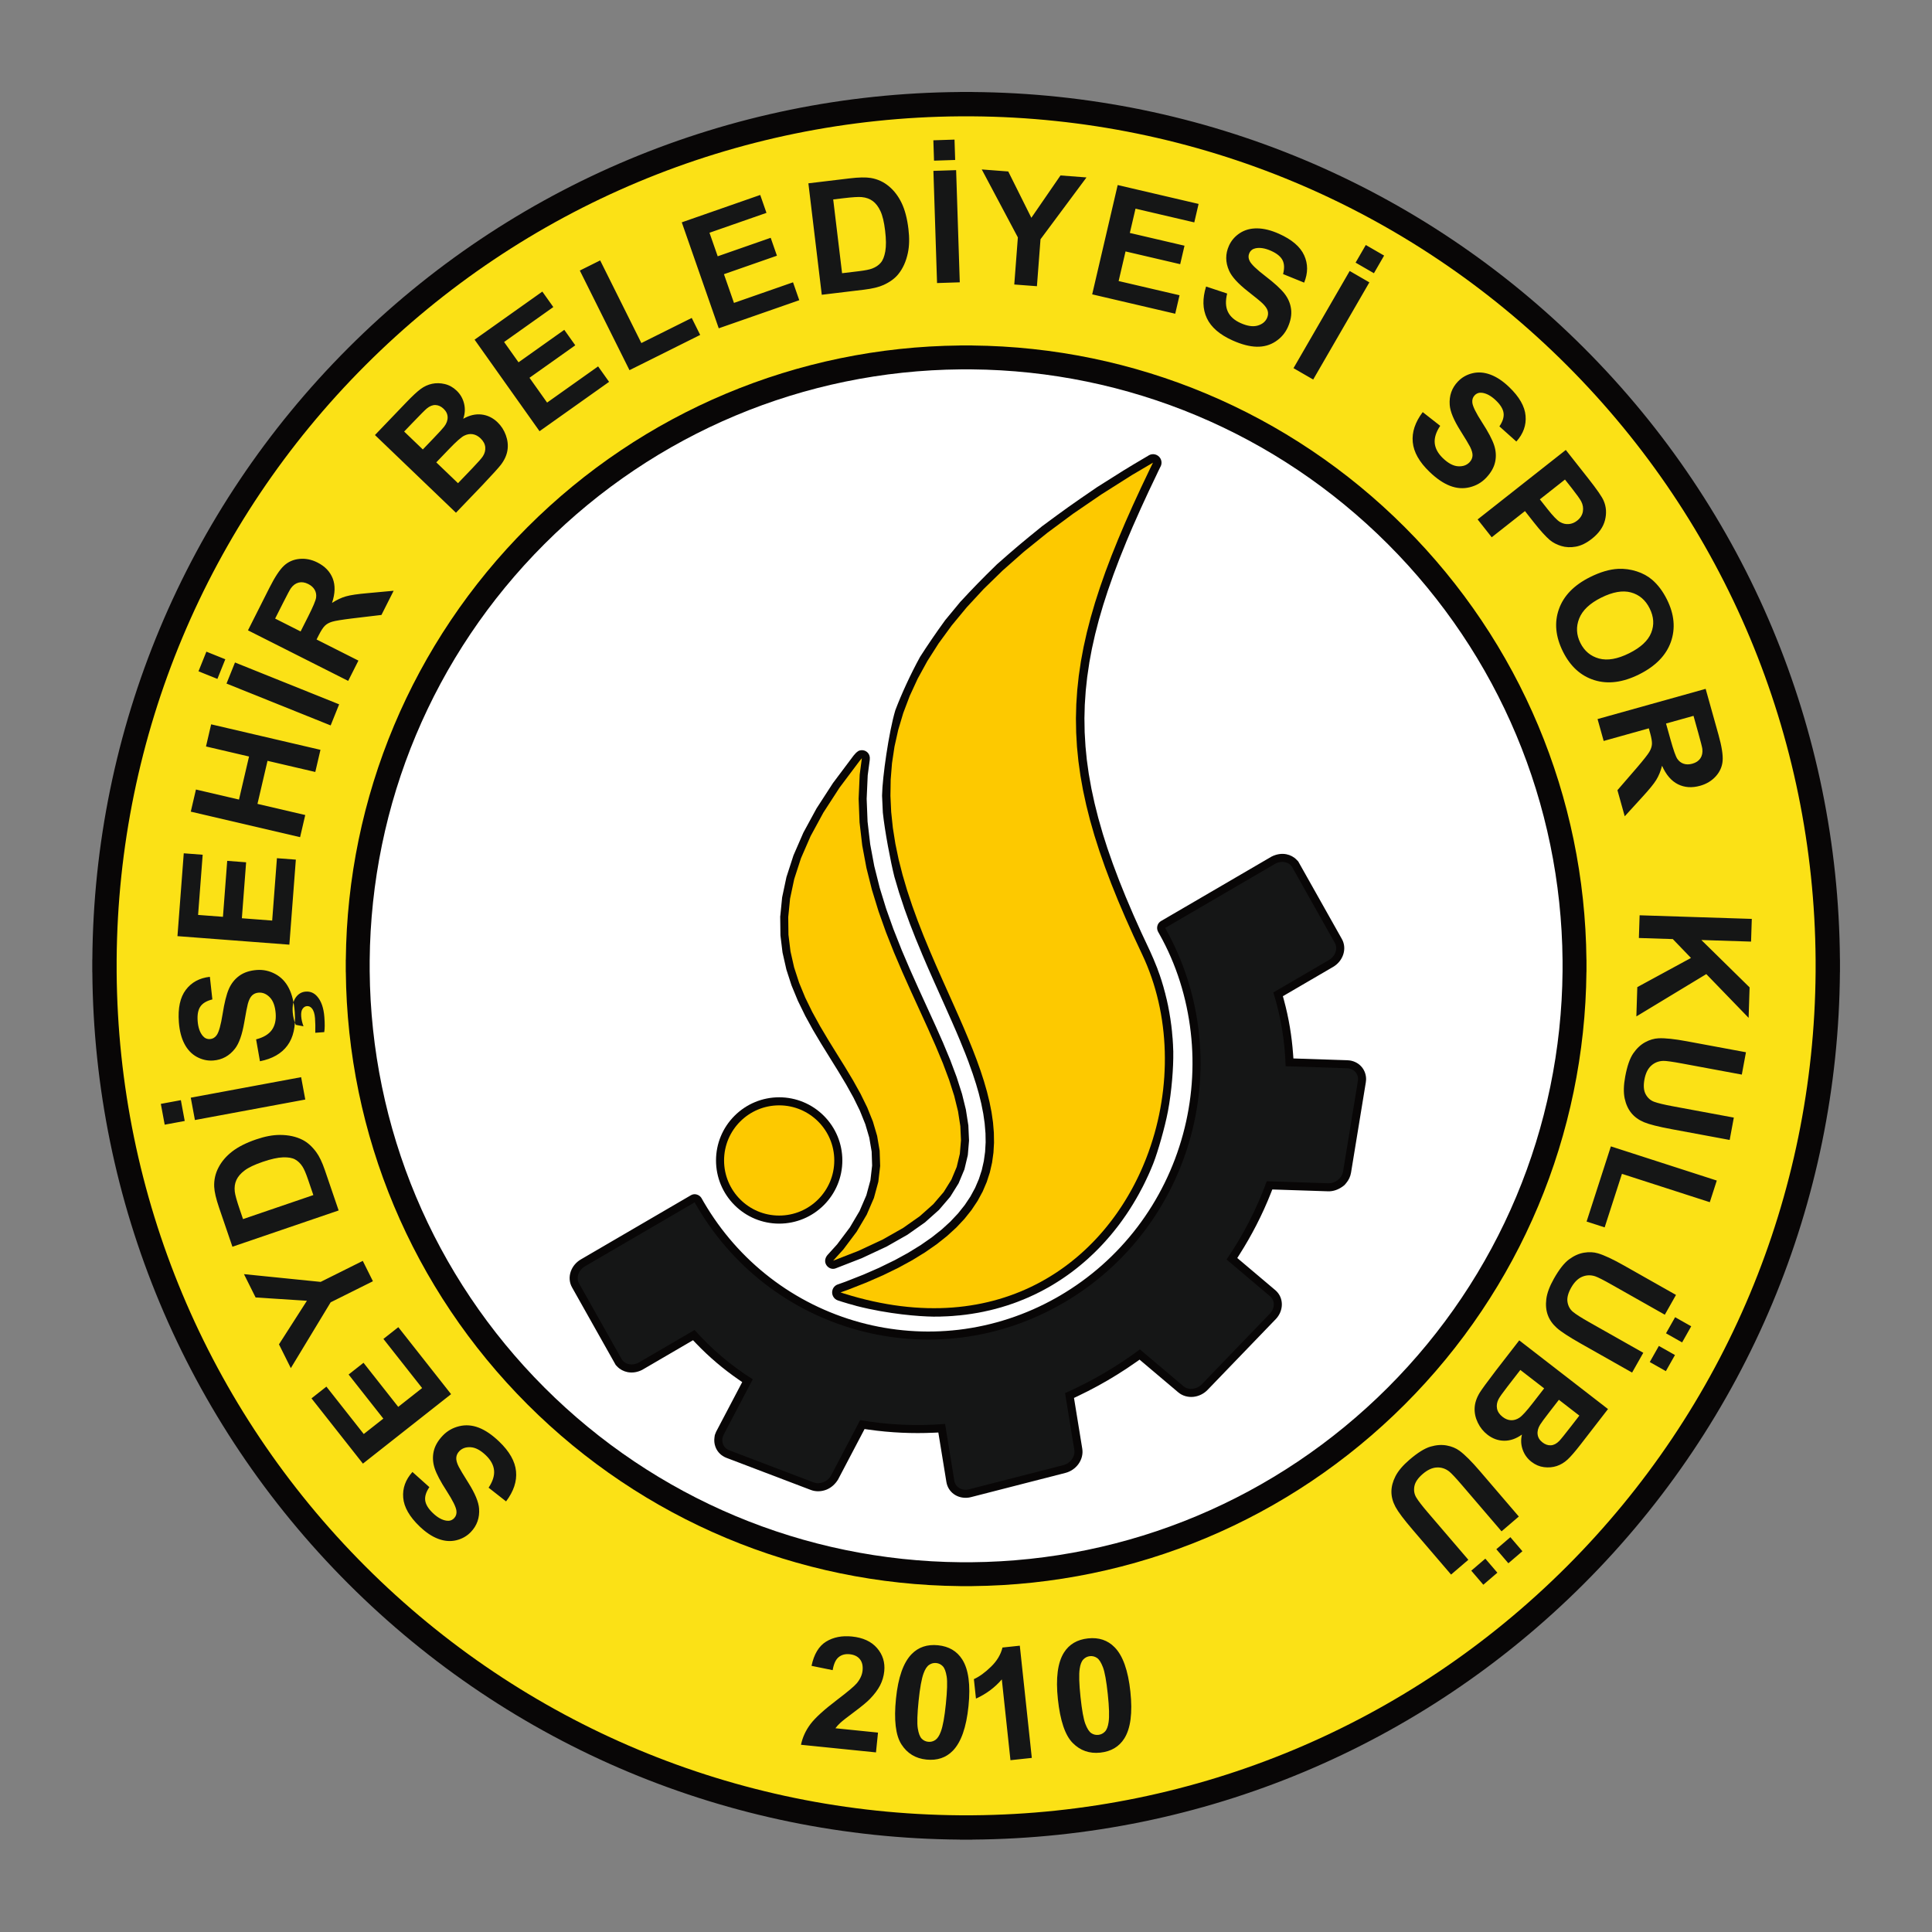
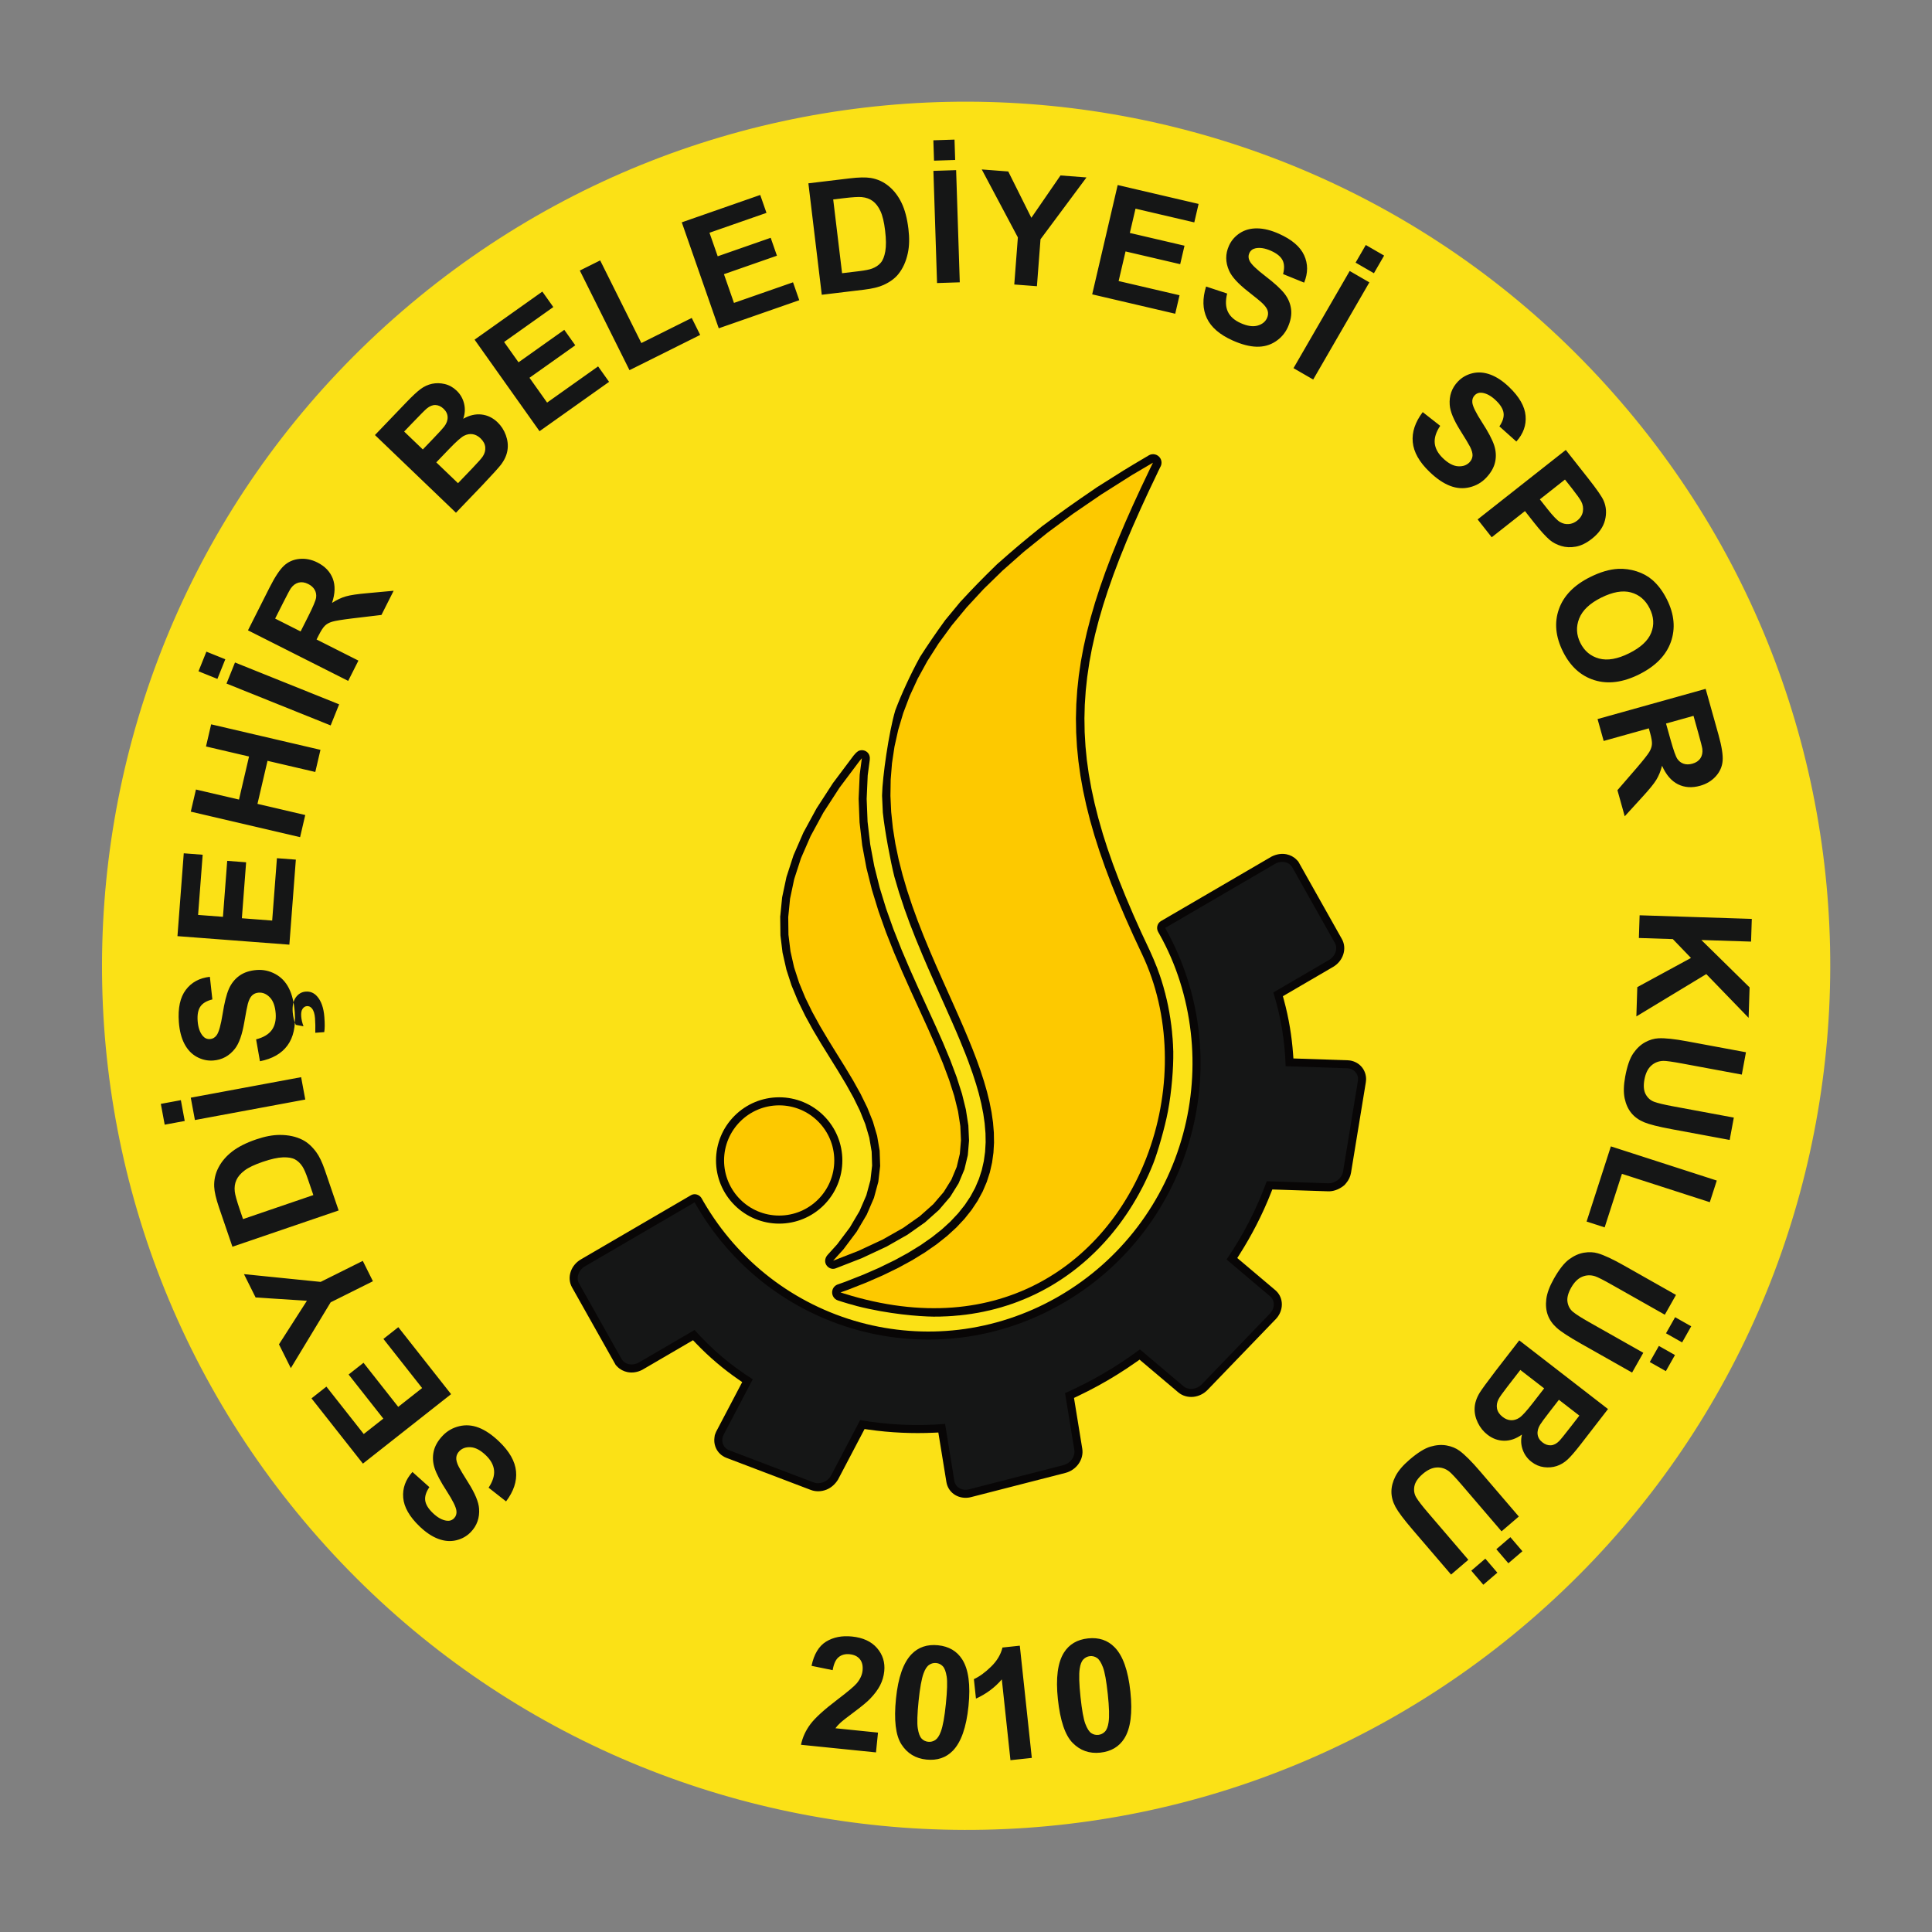
<svg xmlns="http://www.w3.org/2000/svg" width="554.6pt" height="554.6pt" viewBox="0 0 554.6 554.6" version="1.1">
  <rect x="0" y="0" width="554.6" height="554.6" fill="#808080" stroke="none" />
  <g id="surface1">
    <path style=" stroke:none;fill-rule:evenodd;fill:rgb(98.438%,88.281%,8.617%);fill-opacity:1;" d="M 115.414 89.336 C 219.191 -0.094 375.82 11.539 465.246 115.32 C 554.676 219.098 543.043 375.727 439.262 465.152 C 335.48 554.582 178.855 542.949 89.426 439.168 C 0 335.391 11.633 178.762 115.414 89.336 Z M 115.414 89.336 " />
-     <path style=" stroke:none;fill-rule:evenodd;fill:rgb(3.137%,2.353%,2.353%);fill-opacity:1;" d="M 279.148 26.414 C 345.234 26.887 407.938 53.117 454.703 99.883 C 501.465 146.645 527.695 209.348 528.168 275.43 L 528.18 275.43 L 528.18 279.059 L 528.168 279.059 C 527.695 345.145 501.465 407.848 454.699 454.609 C 407.938 501.371 345.234 527.602 279.152 528.074 L 279.152 528.09 L 275.527 528.09 L 275.527 528.074 C 209.441 527.605 146.734 501.375 99.973 454.609 C 53.211 407.848 26.98 345.145 26.508 279.062 L 26.492 279.062 L 26.492 275.434 L 26.508 275.434 C 26.977 209.348 53.211 146.645 99.973 99.879 C 146.738 53.117 209.438 26.887 275.523 26.414 L 275.523 26.402 L 279.148 26.402 Z M 279.148 33.395 L 275.523 33.395 C 211.293 33.867 150.367 59.375 104.918 104.824 C 59.465 150.273 33.957 211.203 33.484 275.434 L 33.484 279.062 C 33.957 343.289 59.465 404.215 104.914 449.664 C 150.367 495.117 211.293 520.625 275.527 521.098 L 279.152 521.098 C 343.379 520.625 404.305 495.117 449.758 449.668 C 495.211 404.215 520.719 343.289 521.188 279.059 L 521.188 275.43 C 520.719 211.203 495.211 150.277 449.758 104.824 C 404.309 59.375 343.379 33.863 279.148 33.395 Z M 279.148 33.395 " />
-     <path style=" stroke:none;fill-rule:evenodd;fill:rgb(100%,100%,100%);fill-opacity:1;" d="M 426.105 370.449 C 374.629 452.609 266.289 477.488 184.129 426.012 C 101.965 374.535 77.086 266.199 128.562 184.035 C 180.039 101.871 288.375 76.996 370.539 128.473 C 452.703 179.949 477.582 288.285 426.105 370.449 Z M 426.105 370.449 " />
-     <path style=" stroke:none;fill-rule:evenodd;fill:rgb(3.137%,2.353%,2.353%);fill-opacity:1;" d="M 279.062 99.176 C 325.816 99.625 370.156 118.23 403.254 151.328 C 436.344 184.422 454.953 228.762 455.402 275.512 L 455.414 275.512 L 455.414 278.969 L 455.402 278.969 C 454.953 325.723 436.344 370.062 403.25 403.16 C 370.156 436.254 325.816 454.859 279.066 455.309 L 279.066 455.324 L 275.609 455.324 L 275.609 455.309 C 228.855 454.859 184.512 436.25 151.418 403.156 C 118.324 370.062 99.719 325.723 99.27 278.973 L 99.254 278.973 L 99.254 275.516 L 99.27 275.516 C 99.719 228.762 118.324 184.418 151.422 151.324 C 184.516 118.23 228.855 99.625 275.605 99.176 L 275.605 99.16 L 279.062 99.16 Z M 278.883 106.031 L 275.789 106.031 C 230.793 106.43 188.125 124.332 156.277 156.18 C 124.422 188.031 106.52 230.711 106.121 275.715 L 106.121 278.77 C 106.52 323.773 124.422 366.449 156.273 398.301 C 188.125 430.152 230.801 448.059 275.809 448.457 L 278.863 448.457 C 323.867 448.059 366.543 430.156 398.395 398.305 C 430.242 366.457 448.148 323.785 448.547 278.789 L 448.547 275.695 C 448.148 230.699 430.242 188.031 398.398 156.184 C 366.551 124.336 323.879 106.43 278.883 106.031 Z M 278.883 106.031 " />
    <path style=" stroke:none;fill-rule:evenodd;fill:rgb(3.137%,2.353%,2.353%);fill-opacity:1;" d="M 254.379 260.859 L 256.457 266.691 L 258.777 272.551 C 258.793 272.594 258.809 272.637 258.824 272.68 L 261.219 278.285 L 263.68 283.793 L 266.086 289.055 L 268.668 294.715 L 270.758 299.43 C 270.773 299.473 270.789 299.512 270.805 299.555 L 272.816 304.387 C 272.848 304.465 272.867 304.539 272.898 304.613 L 274.648 309.277 C 274.676 309.352 274.691 309.422 274.715 309.5 L 276.16 314.023 C 276.18 314.082 276.188 314.137 276.203 314.195 L 277.273 318.547 C 277.301 318.66 277.305 318.754 277.32 318.863 L 277.973 323.043 C 278.008 323.281 277.984 323.195 277.988 323.34 L 278.172 327.375 C 278.176 327.465 278.168 327.531 278.156 327.617 L 277.969 329.844 L 277.836 331.426 C 277.832 331.512 277.824 331.578 277.805 331.66 L 277.254 333.973 L 276.887 335.512 C 276.879 335.543 276.871 335.57 276.863 335.602 L 276.844 335.688 L 275.176 339.684 L 272.824 343.465 C 272.738 343.605 272.652 343.688 272.547 343.809 L 269.547 347.312 L 265.535 350.891 C 265.441 350.973 265.355 351.023 265.258 351.09 L 260.488 354.445 L 254.461 357.871 C 254.367 357.922 254.285 357.949 254.191 357.992 L 247.371 361.18 L 239.867 364.102 C 238.715 364.551 237.441 363.855 237.008 362.742 C 236.66 361.84 236.977 360.883 237.602 360.195 L 240.312 357.203 L 243.965 352.336 L 246.746 347.633 L 248.691 343.121 L 249.863 338.801 L 250.352 334.586 L 250.219 330.59 L 249.535 326.574 L 248.395 322.707 L 246.836 318.832 L 245 315.086 L 242.883 311.285 L 240.535 307.375 L 238.199 303.609 L 235.652 299.492 L 233.375 295.66 C 233.352 295.621 233.332 295.578 233.309 295.539 L 231.133 291.582 C 231.086 291.5 231.059 291.418 231.016 291.332 L 229.035 287.281 L 227.215 282.871 C 227.188 282.805 227.172 282.746 227.152 282.68 L 225.742 278.332 L 224.645 273.492 C 224.629 273.418 224.621 273.355 224.613 273.281 L 224.035 268.543 C 224.02 268.395 224.031 268.285 224.027 268.145 L 223.965 263.184 C 223.961 262.93 223.973 263.023 223.996 262.875 L 224.52 257.59 L 225.754 251.777 L 227.773 245.547 L 230.617 239.012 C 230.66 238.91 230.711 238.84 230.762 238.746 L 234.395 232.062 C 234.434 231.984 234.48 231.93 234.527 231.859 L 239.133 224.75 C 239.184 224.676 239.238 224.613 239.293 224.543 L 245.016 216.91 C 245.555 216.27 245.738 216.043 246.422 215.57 C 247.242 215.188 248.219 215.309 248.906 215.891 C 249.566 216.449 249.785 217.312 249.672 218.145 L 249.086 222.57 L 248.785 229.312 L 249.043 235.844 L 249.805 242.383 L 250.969 248.621 L 252.543 254.891 Z M 330.41 335.57 L 330.152 336.172 L 330.027 336.117 L 330.02 336.121 L 330.156 336.18 C 330.137 336.223 330.113 336.27 330.094 336.312 L 329.809 336.957 L 329.68 336.902 L 329.812 336.961 C 329.789 337.012 329.762 337.062 329.738 337.113 L 329.457 337.734 L 329.328 337.676 L 329.324 337.68 L 329.457 337.742 C 329.422 337.816 329.387 337.887 329.344 337.957 L 329.086 338.512 L 329.094 338.516 C 329.059 338.59 329.02 338.664 328.98 338.734 L 328.719 339.277 L 328.598 339.219 L 328.594 339.223 L 328.727 339.285 C 328.695 339.344 328.664 339.402 328.633 339.461 L 328.344 340.047 L 328.348 340.047 C 328.332 340.086 328.312 340.121 328.293 340.152 L 327.957 340.812 L 327.832 340.75 L 327.961 340.812 C 327.922 340.891 327.879 340.961 327.836 341.031 L 327.555 341.566 L 327.566 341.57 C 327.527 341.645 327.484 341.711 327.441 341.777 L 327.156 342.312 L 327.039 342.25 L 327.035 342.254 L 327.16 342.324 C 327.133 342.375 327.105 342.422 327.074 342.469 L 326.746 343.066 L 326.625 343 L 326.75 343.07 C 326.715 343.133 326.68 343.195 326.637 343.254 L 326.32 343.812 L 326.328 343.816 C 326.297 343.871 326.262 343.926 326.227 343.977 L 325.898 344.547 L 325.902 344.551 C 325.863 344.617 325.824 344.68 325.781 344.738 L 325.457 345.281 L 325.465 345.285 C 325.43 345.344 325.395 345.398 325.355 345.453 L 325.016 346.008 L 325.02 346.012 C 324.984 346.074 324.941 346.133 324.898 346.191 L 324.562 346.73 L 324.566 346.734 C 324.535 346.789 324.5 346.836 324.465 346.887 L 324.105 347.449 L 324.109 347.453 C 324.074 347.508 324.035 347.559 324 347.609 L 323.633 348.164 L 323.637 348.164 C 323.613 348.203 323.586 348.242 323.559 348.277 L 323.16 348.867 L 323.047 348.789 L 323.043 348.789 L 323.164 348.867 C 323.121 348.93 323.078 348.992 323.031 349.047 L 322.672 349.562 L 322.562 349.488 L 322.559 349.488 L 322.676 349.57 C 322.637 349.629 322.594 349.688 322.551 349.738 L 322.18 350.262 L 322.184 350.266 C 322.156 350.309 322.121 350.348 322.09 350.391 L 321.684 350.945 L 321.574 350.867 L 321.57 350.867 L 321.684 350.953 C 321.66 350.988 321.637 351.02 321.609 351.051 L 321.176 351.633 L 321.062 351.551 L 321.176 351.637 C 321.137 351.688 321.098 351.738 321.055 351.785 L 320.656 352.309 L 320.547 352.227 L 320.543 352.227 L 320.66 352.312 C 320.609 352.375 320.559 352.438 320.504 352.496 L 320.129 352.973 L 320.023 352.891 L 320.023 352.895 L 320.133 352.98 C 320.09 353.035 320.047 353.09 320 353.137 L 319.594 353.641 L 319.602 353.645 C 319.551 353.707 319.5 353.766 319.445 353.824 L 319.055 354.297 L 318.953 354.211 L 318.949 354.211 L 319.062 354.301 C 319.02 354.352 318.977 354.398 318.934 354.445 L 318.508 354.953 L 318.512 354.953 C 318.465 355.012 318.414 355.062 318.363 355.113 L 317.949 355.594 L 317.957 355.598 C 317.902 355.66 317.844 355.719 317.785 355.773 L 317.383 356.23 L 317.285 356.141 L 317.281 356.141 L 317.391 356.238 C 317.352 356.281 317.312 356.32 317.27 356.363 L 316.812 356.863 L 316.816 356.867 C 316.773 356.914 316.727 356.961 316.68 357.008 L 316.23 357.488 L 316.133 357.395 L 316.129 357.395 L 316.234 357.492 C 316.188 357.543 316.137 357.59 316.09 357.637 L 315.645 358.102 L 315.547 358.008 L 315.543 358.012 L 315.648 358.109 C 315.598 358.16 315.547 358.211 315.492 358.258 L 315.043 358.715 L 315.047 358.719 C 315 358.77 314.945 358.82 314.895 358.863 L 314.441 359.316 L 314.445 359.32 C 314.395 359.371 314.344 359.418 314.289 359.465 L 313.828 359.91 L 313.734 359.812 L 313.832 359.918 C 313.766 359.984 313.691 360.043 313.621 360.102 L 313.203 360.496 L 313.211 360.504 C 313.148 360.566 313.078 360.625 313.008 360.68 L 312.578 361.074 L 312.492 360.977 L 312.488 360.977 L 312.586 361.082 C 312.547 361.121 312.504 361.156 312.461 361.191 L 311.949 361.652 L 311.855 361.551 L 311.949 361.656 C 311.891 361.707 311.832 361.758 311.77 361.801 L 311.301 362.215 L 311.309 362.219 C 311.254 362.266 311.199 362.309 311.145 362.352 L 310.652 362.77 L 310.566 362.664 L 310.562 362.668 L 310.656 362.777 C 310.59 362.832 310.523 362.883 310.453 362.934 L 309.992 363.316 L 310 363.324 C 309.941 363.371 309.879 363.418 309.82 363.457 L 309.332 363.855 L 309.246 363.75 L 309.242 363.75 L 309.332 363.863 C 309.293 363.895 309.25 363.926 309.207 363.957 L 308.656 364.391 L 308.66 364.395 C 308.605 364.438 308.555 364.477 308.5 364.512 L 307.973 364.914 L 307.977 364.918 C 307.945 364.941 307.91 364.969 307.879 364.992 L 307.289 365.43 C 307.246 365.465 307.203 365.496 307.156 365.523 L 306.59 365.934 L 306.594 365.938 C 306.543 365.973 306.492 366.008 306.441 366.039 L 305.887 366.43 L 305.891 366.434 C 305.836 366.473 305.781 366.508 305.727 366.539 L 305.176 366.918 L 305.18 366.922 C 305.125 366.961 305.07 366.992 305.016 367.023 L 304.457 367.398 L 304.461 367.402 C 304.398 367.445 304.332 367.484 304.266 367.52 L 303.734 367.863 L 303.66 367.75 L 303.656 367.75 L 303.734 367.871 C 303.672 367.91 303.609 367.949 303.547 367.98 L 303 368.324 L 302.926 368.207 L 302.922 368.207 L 303 368.332 C 302.941 368.371 302.883 368.402 302.824 368.434 L 302.258 368.777 L 302.188 368.66 L 302.184 368.66 L 302.262 368.785 C 302.211 368.816 302.156 368.844 302.105 368.871 L 301.508 369.223 L 301.438 369.098 L 301.438 369.102 L 301.512 369.227 C 301.473 369.25 301.434 369.273 301.395 369.293 L 300.754 369.656 L 300.754 369.66 C 300.688 369.699 300.621 369.73 300.551 369.762 L 299.992 370.074 L 299.926 369.953 L 299.922 369.953 L 299.996 370.082 C 299.922 370.125 299.844 370.16 299.77 370.191 L 299.219 370.488 L 299.227 370.496 C 299.164 370.527 299.102 370.559 299.039 370.586 L 298.441 370.895 L 298.445 370.898 C 298.367 370.938 298.289 370.973 298.211 371.004 L 297.656 371.281 L 297.664 371.293 C 297.602 371.32 297.539 371.352 297.48 371.375 L 296.875 371.668 L 296.875 371.672 C 296.797 371.711 296.719 371.742 296.641 371.773 L 295.379 372.352 L 295.383 372.359 C 295.312 372.391 295.242 372.418 295.172 372.445 L 293.859 373.004 L 293.859 373.012 C 293.773 373.047 293.684 373.078 293.594 373.105 L 292.305 373.617 L 292.312 373.625 C 292.25 373.652 292.188 373.672 292.125 373.691 L 290.734 374.203 L 290.738 374.203 C 290.652 374.234 290.57 374.262 290.488 374.281 L 289.137 374.738 L 289.137 374.742 C 289.059 374.77 288.977 374.793 288.895 374.812 L 287.512 375.238 L 287.516 375.246 C 287.43 375.27 287.348 375.293 287.266 375.309 L 285.863 375.699 L 285.867 375.707 C 285.805 375.723 285.742 375.738 285.68 375.75 L 284.195 376.121 L 284.195 376.129 C 284.102 376.148 284.012 376.168 283.918 376.18 L 282.496 376.496 L 282.5 376.504 C 282.441 376.52 282.383 376.527 282.328 376.535 L 280.777 376.84 L 280.777 376.844 C 280.707 376.855 280.637 376.867 280.562 376.875 L 279.035 377.129 L 279.035 377.137 C 278.961 377.148 278.887 377.156 278.812 377.164 L 277.27 377.383 L 277.27 377.387 C 277.203 377.395 277.141 377.402 277.078 377.406 L 275.477 377.59 L 275.477 377.594 C 275.383 377.602 275.289 377.609 275.195 377.609 L 273.664 377.742 L 273.664 377.754 C 273.59 377.762 273.516 377.766 273.441 377.766 L 271.828 377.863 L 271.828 377.871 C 271.738 377.875 271.652 377.875 271.57 377.871 L 269.969 377.93 L 269.969 377.941 C 269.875 377.941 269.781 377.941 269.691 377.934 L 268.086 377.953 L 268.086 377.961 C 267.992 377.965 267.902 377.961 267.809 377.949 C 263.922 377.895 255.195 377.27 245.906 374.902 C 245.824 374.879 245.746 374.855 245.672 374.828 L 243.766 374.297 L 243.758 374.305 C 243.727 374.293 243.691 374.285 243.66 374.273 L 241.59 373.648 C 241.527 373.629 241.465 373.609 241.402 373.582 L 240.551 373.309 L 240.551 373.312 C 239.273 372.898 238.574 371.523 238.988 370.246 C 239.246 369.453 239.879 368.879 240.625 368.664 L 242.715 367.922 L 242.746 367.906 L 242.809 367.883 L 247.848 365.898 L 247.844 365.895 C 247.875 365.883 247.902 365.871 247.93 365.863 L 252.453 363.887 L 252.449 363.883 L 256.84 361.742 L 256.84 361.738 C 256.867 361.727 256.898 361.711 256.926 361.699 L 260.656 359.66 L 260.656 359.656 L 264.273 357.434 L 267.484 355.195 L 270.375 352.902 L 270.371 352.898 L 270.426 352.855 L 272.789 350.695 L 275.039 348.301 L 276.957 345.891 L 278.574 343.461 L 279.922 340.973 L 281.004 338.441 L 281.824 335.902 L 282.41 333.32 L 282.781 330.652 L 282.938 327.926 L 282.938 327.883 L 282.934 327.883 L 282.938 327.852 L 282.895 325.328 L 282.652 322.438 L 282.262 319.719 L 281.684 316.793 L 281.68 316.793 L 281.672 316.742 L 280.977 313.922 L 280.973 313.922 C 280.961 313.887 280.957 313.852 280.949 313.816 L 280.16 311.086 L 280.156 311.09 L 280.133 311.012 L 280.129 311.012 L 280.109 310.945 L 279.195 308.125 L 279.191 308.129 L 279.168 308.062 L 279.168 308.059 L 278.102 305.074 C 278.078 305.02 278.062 304.961 278.047 304.902 L 276.965 302.086 L 276.957 302.086 L 276.941 302.047 L 276.938 302.047 L 276.914 301.984 L 275.695 298.98 C 275.672 298.926 275.648 298.867 275.633 298.812 L 274.402 295.898 L 274.398 295.898 L 274.387 295.875 L 274.383 295.879 C 274.363 295.828 274.344 295.781 274.324 295.73 L 273.023 292.742 L 273.02 292.746 L 273.016 292.738 L 273.012 292.738 C 273 292.707 272.984 292.672 272.973 292.641 L 271.605 289.559 L 271.602 289.559 C 271.578 289.5 271.555 289.441 271.531 289.383 L 270.168 286.34 L 268.328 282.223 L 268.324 282.227 C 268.305 282.184 268.285 282.141 268.27 282.102 L 266.484 278.055 L 266.48 278.055 C 266.465 278.016 266.445 277.977 266.43 277.938 L 264.664 273.824 C 264.633 273.754 264.605 273.684 264.582 273.609 L 262.898 269.539 L 262.891 269.543 C 262.867 269.48 262.844 269.418 262.824 269.359 L 261.199 265.203 L 261.195 265.203 C 261.164 265.129 261.141 265.051 261.117 264.977 L 259.602 260.809 L 259.594 260.809 C 259.562 260.715 259.531 260.617 259.512 260.523 L 258.129 256.359 L 258.117 256.359 C 258.09 256.281 258.07 256.199 258.051 256.117 L 256.793 251.859 L 256.789 251.863 C 256.773 251.809 256.758 251.754 256.746 251.703 C 255.641 247.344 253.973 238.48 253.434 233.328 L 253.43 233.328 C 253.418 233.219 253.414 233.109 253.414 233 L 253.211 228.562 L 253.203 228.562 C 253.195 228.441 253.199 228.316 253.211 228.199 C 253.289 223.188 255.148 210.113 256.988 203.969 L 256.984 203.969 C 257.02 203.855 257.059 203.746 257.105 203.645 C 258.711 199.41 261.285 193.719 264.094 188.602 L 264.09 188.598 C 264.152 188.484 264.223 188.379 264.301 188.277 C 265.996 185.617 268.777 181.512 271.262 178.113 L 271.254 178.109 C 271.309 178.039 271.363 177.969 271.422 177.906 L 275.645 172.797 L 275.641 172.793 C 275.723 172.695 275.812 172.605 275.902 172.523 C 279.277 168.875 281.82 166.246 286.148 162.031 L 286.145 162.027 C 286.223 161.949 286.309 161.875 286.395 161.812 C 291.137 157.621 293.348 155.742 299.121 151.082 L 299.117 151.078 C 299.191 151.016 299.273 150.961 299.352 150.91 C 305.555 146.312 307.469 144.938 314.758 139.957 L 314.754 139.953 C 314.805 139.918 314.859 139.883 314.914 139.852 C 322.332 135.152 322.809 134.82 329.766 130.723 L 329.762 130.715 C 330.918 130.031 332.406 130.418 333.09 131.574 C 333.559 132.375 333.523 133.336 333.07 134.074 L 332.305 135.637 L 332.312 135.645 L 332.305 135.664 L 332.281 135.715 L 329.801 140.922 L 329.801 140.926 C 329.785 140.961 329.766 141 329.746 141.035 L 327.469 145.977 L 327.453 146.016 L 327.457 146.016 C 327.445 146.043 327.43 146.066 327.418 146.094 L 325.266 150.945 L 325.262 150.945 L 325.258 150.949 L 325.266 150.953 C 325.242 151.008 325.215 151.062 325.188 151.113 L 323.242 155.699 L 323.246 155.703 L 323.227 155.746 L 323.23 155.75 C 323.215 155.789 323.195 155.828 323.18 155.867 L 321.367 160.367 L 321.352 160.41 L 321.355 160.41 C 321.34 160.449 321.324 160.484 321.309 160.52 L 319.652 164.902 L 319.633 164.953 L 319.637 164.953 L 319.605 165.035 L 318.074 169.391 L 318.078 169.391 C 318.062 169.43 318.047 169.469 318.031 169.512 L 316.672 173.719 L 316.672 173.723 L 316.676 173.727 C 316.664 173.77 316.648 173.812 316.633 173.852 L 315.445 177.918 L 315.43 177.977 L 315.438 177.977 C 315.426 178.016 315.414 178.055 315.398 178.094 L 314.352 182.152 L 314.359 182.156 C 314.348 182.199 314.336 182.242 314.324 182.285 L 313.453 186.18 L 313.438 186.27 L 313.441 186.27 C 313.434 186.305 313.426 186.34 313.414 186.375 L 312.695 190.234 L 312.699 190.238 L 312.688 190.328 L 312.688 190.332 L 312.684 190.352 L 312.094 194.348 L 312.09 194.352 L 312.094 194.352 L 312.086 194.418 L 311.672 198.266 L 311.668 198.344 L 311.664 198.387 L 311.398 202.32 L 311.395 202.32 L 311.402 202.32 C 311.402 202.355 311.398 202.391 311.395 202.422 L 311.297 206.246 L 311.297 206.285 L 311.305 206.285 C 311.305 206.324 311.301 206.359 311.301 206.395 L 311.363 210.168 L 311.367 210.262 L 311.371 210.262 L 311.371 210.328 L 311.602 214.238 L 311.602 214.25 L 311.605 214.25 C 311.609 214.277 311.609 214.309 311.609 214.336 L 311.988 218.176 L 312 218.27 L 312.004 218.27 L 312.012 218.332 L 312.555 222.234 L 312.559 222.23 L 313.309 226.43 L 313.312 226.445 L 314.211 230.598 L 314.211 230.602 L 314.223 230.645 L 315.262 234.777 L 315.281 234.848 L 315.285 234.848 L 315.289 234.867 L 316.523 239.176 L 316.527 239.176 C 316.539 239.223 316.555 239.273 316.562 239.324 L 317.91 243.543 L 317.914 243.543 L 317.934 243.602 L 317.941 243.602 C 317.953 243.641 317.965 243.68 317.973 243.719 L 319.5 248.082 L 319.52 248.137 L 319.523 248.137 C 319.535 248.168 319.547 248.203 319.559 248.234 L 321.273 252.785 L 321.277 252.793 L 321.281 252.793 C 321.297 252.828 321.309 252.867 321.32 252.902 L 323.188 257.539 L 323.207 257.578 L 323.211 257.578 C 323.227 257.613 323.238 257.652 323.254 257.688 L 325.309 262.512 L 325.312 262.508 C 325.332 262.555 325.352 262.602 325.367 262.648 L 327.582 267.594 L 327.59 267.59 C 327.613 267.645 327.637 267.699 327.656 267.754 C 329.758 272.258 330.625 273.918 332.211 277.957 L 332.215 277.953 C 332.25 278.043 332.277 278.137 332.301 278.227 L 332.84 279.715 L 332.848 279.711 C 332.867 279.758 332.883 279.809 332.895 279.855 L 333.434 281.484 L 333.438 281.48 C 333.457 281.543 333.473 281.605 333.488 281.668 L 333.973 283.27 L 333.977 283.27 C 334.004 283.363 334.023 283.453 334.043 283.547 L 334.457 285.074 L 334.469 285.07 C 334.492 285.156 334.508 285.246 334.523 285.332 L 334.906 286.891 L 334.914 286.891 C 334.926 286.941 334.938 286.996 334.945 287.047 L 335.309 288.715 L 335.312 288.715 C 335.328 288.793 335.34 288.871 335.352 288.949 L 335.656 290.555 L 335.664 290.555 C 335.676 290.633 335.688 290.711 335.695 290.793 L 335.961 292.402 L 335.969 292.402 C 335.98 292.477 335.988 292.551 335.992 292.625 L 336.219 294.262 L 336.227 294.262 C 336.234 294.328 336.242 294.395 336.246 294.461 L 336.434 296.121 L 336.438 296.121 C 336.449 296.215 336.453 296.309 336.453 296.402 L 336.594 297.992 L 336.605 297.992 C 336.613 298.062 336.613 298.133 336.617 298.199 L 336.723 299.867 L 336.727 299.867 C 336.734 299.953 336.734 300.035 336.73 300.121 L 336.797 301.746 L 336.805 301.746 C 336.809 301.836 336.805 301.926 336.801 302.016 C 336.871 306.449 336.344 313.316 335.262 319.035 C 334.359 323.789 332.324 330.742 331.137 333.789 L 331.012 333.742 L 331.004 333.746 L 331.141 333.801 C 331.117 333.863 331.09 333.926 331.059 333.984 L 330.816 334.59 L 330.688 334.539 L 330.684 334.543 L 330.82 334.598 C 330.797 334.648 330.777 334.699 330.75 334.75 L 330.488 335.383 L 330.492 335.383 C 330.469 335.445 330.441 335.504 330.41 335.562 Z M 365.227 341.449 L 364.832 342.453 C 363.598 345.586 362.203 348.66 360.664 351.656 C 359.199 354.508 357.605 357.293 355.887 360 L 355.172 361.125 L 366.098 370.359 C 366.184 370.434 366.27 370.512 366.352 370.594 C 367.414 371.613 367.973 372.992 367.969 374.457 C 367.961 375.891 367.422 377.266 366.504 378.355 C 366.41 378.465 366.312 378.57 366.215 378.672 L 346.648 398.98 C 345.578 400.094 344.125 400.812 342.586 400.977 C 341.043 401.137 339.438 400.707 338.246 399.699 L 327.125 390.301 L 326.16 390.98 C 325.238 391.629 324.309 392.266 323.367 392.887 C 321.582 394.066 319.758 395.199 317.91 396.277 C 316.09 397.336 314.238 398.344 312.363 399.305 C 311.363 399.816 310.355 400.312 309.34 400.797 L 308.301 401.289 L 310.676 415.871 C 310.93 417.422 310.496 418.992 309.582 420.262 C 308.68 421.512 307.344 422.426 305.852 422.809 L 278.75 429.762 C 278.562 429.809 278.375 429.852 278.184 429.883 C 276.832 430.102 275.406 429.871 274.223 429.172 C 273 428.445 272.133 427.297 271.777 425.918 C 271.738 425.762 271.703 425.605 271.676 425.445 L 269.359 411.215 L 268 411.277 C 264.961 411.414 261.918 411.414 258.883 411.277 C 255.66 411.133 252.445 410.832 249.254 410.371 L 248.184 410.215 L 240.59 424.676 C 240.562 424.727 240.535 424.766 240.508 424.812 C 239.738 426.035 238.625 427.059 237.277 427.605 C 235.848 428.188 234.207 428.258 232.758 427.707 L 209.988 419.043 L 208.504 418.48 C 208.441 418.457 208.379 418.43 208.316 418.398 C 208.176 418.336 208.031 418.273 207.895 418.199 C 206.691 417.566 205.793 416.527 205.344 415.246 C 205.047 414.402 204.969 413.496 205.098 412.609 L 205.195 411.953 L 205.41 411.391 C 205.438 411.324 205.465 411.258 205.492 411.195 L 205.551 411.031 L 213.059 396.742 L 211.945 395.973 C 209.789 394.48 207.707 392.887 205.711 391.191 C 203.633 389.43 201.652 387.562 199.77 385.594 L 198.938 384.723 L 184.414 393.195 C 184.395 393.207 184.375 393.215 184.355 393.227 C 183.062 393.902 181.551 394.164 180.113 393.875 C 179.008 393.648 177.984 393.121 177.199 392.305 L 176.746 391.832 L 164.203 369.543 C 163.418 368.152 163.324 366.523 163.836 365.023 C 164.34 363.555 165.391 362.316 166.73 361.535 L 198.352 343.094 C 199.422 342.469 200.805 342.934 201.41 343.984 C 201.434 344.027 201.457 344.074 201.48 344.117 C 201.648 344.438 201.836 344.75 202.02 345.062 C 211.934 362.07 227.934 374.441 246.941 379.617 C 256.125 382.113 265.738 382.836 275.191 381.723 C 285.023 380.559 294.508 377.434 303.137 372.578 C 303.484 372.383 303.832 372.184 304.176 371.984 C 321.695 361.766 334.309 345.113 339.605 325.551 C 342.18 316.039 342.945 306.082 341.812 296.293 C 340.672 286.406 337.688 276.793 332.797 268.109 L 332.461 267.508 C 331.84 266.406 332.215 264.98 333.328 264.367 C 333.375 264.34 333.422 264.316 333.469 264.289 L 364.988 245.906 C 365.016 245.891 365.039 245.879 365.066 245.867 C 366.367 245.219 367.863 244.934 369.301 245.227 C 370.402 245.453 371.418 245.98 372.199 246.797 L 372.676 247.293 L 372.98 247.836 C 373.004 247.879 373.027 247.922 373.051 247.961 L 385.203 269.559 C 385.984 270.949 386.078 272.574 385.566 274.078 C 385.062 275.547 384.012 276.785 382.672 277.566 L 368.266 285.969 L 368.574 287.098 C 369.273 289.676 369.844 292.285 370.281 294.918 C 370.699 297.422 371 299.941 371.184 302.469 L 371.285 303.84 L 386.777 304.352 C 387.039 304.359 387.297 304.387 387.551 304.426 C 388.855 304.641 390.043 305.281 390.898 306.293 C 391.746 307.301 392.191 308.621 392.148 309.934 C 392.141 310.18 392.117 310.426 392.078 310.668 L 387.824 336.645 C 387.645 337.738 387.156 338.758 386.445 339.602 L 385.984 340.152 L 385.508 340.531 C 385.457 340.574 385.402 340.613 385.344 340.652 C 384.152 341.496 382.703 342.027 381.23 341.977 Z M 223.672 314.988 C 228.496 314.988 233.082 316.891 236.492 320.301 C 239.902 323.711 241.805 328.297 241.805 333.121 C 241.805 337.945 239.902 342.531 236.492 345.941 C 233.082 349.352 228.496 351.254 223.672 351.254 C 218.848 351.254 214.262 349.352 210.852 345.941 C 207.441 342.531 205.539 337.945 205.539 333.121 C 205.539 328.297 207.441 323.711 210.852 320.301 C 214.262 316.891 218.848 314.988 223.672 314.988 Z M 223.672 314.988 " />
    <path style=" stroke:none;fill-rule:evenodd;fill:rgb(99.219%,78.906%,0%);fill-opacity:1;" d="M 250.301 255.449 L 252.191 261.594 L 254.32 267.582 L 256.629 273.418 L 259.055 279.098 L 261.527 284.629 L 263.988 290.008 L 266.371 295.234 L 268.617 300.312 L 270.668 305.23 L 272.453 309.992 L 273.922 314.59 L 275.012 319.016 L 275.672 323.262 L 275.859 327.332 L 275.527 331.23 L 274.633 334.98 L 273.113 338.617 L 270.902 342.176 L 267.91 345.672 L 264.043 349.117 L 259.23 352.504 L 253.395 355.816 L 246.48 359.047 L 239.16 361.898 L 242.098 358.656 L 245.91 353.578 L 248.812 348.664 L 250.871 343.887 L 252.133 339.234 L 252.656 334.711 L 252.512 330.32 L 251.789 326.07 L 250.574 321.949 L 248.961 317.934 L 247.035 314.004 L 244.875 310.125 L 242.559 306.266 L 240.156 302.398 L 237.746 298.5 L 235.395 294.539 L 233.172 290.504 L 231.148 286.363 L 229.391 282.102 L 227.957 277.688 L 226.918 273.102 L 226.332 268.312 L 226.27 263.277 L 226.797 257.969 L 227.988 252.34 L 229.926 246.367 L 232.691 240.016 L 236.359 233.262 L 241.012 226.082 L 246.727 218.461 L 247.41 217.652 L 246.781 222.371 L 246.477 229.297 L 246.742 236.074 L 247.512 242.691 L 248.719 249.148 Z M 250.301 255.449 " />
    <path style=" stroke:none;fill-rule:evenodd;fill:rgb(99.219%,78.906%,0%);fill-opacity:1;" d="M 328.23 334.457 L 327.906 335.219 L 327.57 335.98 L 327.227 336.734 L 326.879 337.484 L 326.52 338.23 L 326.152 338.973 L 325.777 339.711 L 325.395 340.445 L 325.004 341.176 L 324.605 341.898 L 324.195 342.617 L 323.785 343.332 L 323.359 344.043 L 322.93 344.746 L 322.492 345.445 L 322.047 346.137 L 321.594 346.824 L 321.133 347.508 L 320.664 348.188 L 320.188 348.855 L 319.703 349.523 L 319.211 350.18 L 318.711 350.836 L 318.203 351.48 L 317.691 352.121 L 317.168 352.758 L 316.637 353.387 L 316.098 354.008 L 315.555 354.625 L 315 355.23 L 314.441 355.832 L 313.871 356.43 L 313.297 357.016 L 312.711 357.598 L 312.121 358.172 L 311.523 358.738 L 310.918 359.297 L 310.309 359.848 L 309.688 360.391 L 309.062 360.926 L 308.426 361.453 L 307.785 361.973 L 307.137 362.484 L 306.48 362.988 L 305.82 363.484 L 305.148 363.969 L 304.469 364.449 L 303.785 364.918 L 303.094 365.379 L 302.398 365.828 L 301.691 366.273 L 300.98 366.707 L 300.258 367.133 L 299.531 367.547 L 298.797 367.957 L 298.059 368.352 L 297.309 368.738 L 296.555 369.117 L 295.801 369.484 L 294.352 370.148 L 292.887 370.777 L 291.395 371.367 L 289.879 371.922 L 288.344 372.441 L 286.781 372.922 L 285.195 373.367 L 283.582 373.77 L 281.949 374.133 L 280.293 374.457 L 278.613 374.738 L 276.91 374.98 L 275.184 375.18 L 273.43 375.336 L 271.656 375.445 L 269.859 375.512 L 268.039 375.531 L 266.195 375.508 L 264.328 375.434 L 262.438 375.316 L 260.523 375.148 L 258.586 374.93 L 256.625 374.664 L 254.645 374.344 L 252.641 373.973 L 250.609 373.551 L 248.562 373.074 L 246.488 372.547 L 244.395 371.961 L 242.277 371.324 L 241.281 371 L 243.543 370.195 L 248.719 368.156 L 253.496 366.066 L 257.887 363.926 L 261.91 361.73 L 265.57 359.48 L 268.887 357.172 L 271.867 354.805 L 274.523 352.375 L 276.863 349.883 L 278.898 347.328 L 280.637 344.711 L 282.086 342.039 L 283.25 339.312 L 284.148 336.543 L 284.785 333.734 L 285.18 330.891 L 285.344 328.023 L 285.297 325.129 L 285.055 322.215 L 284.633 319.281 L 284.047 316.324 L 283.312 313.344 L 282.445 310.34 L 281.461 307.312 L 280.371 304.258 L 279.188 301.176 L 277.926 298.07 L 276.602 294.934 L 275.223 291.77 L 273.805 288.574 L 272.363 285.352 L 270.523 281.238 L 268.684 277.074 L 266.875 272.867 L 265.117 268.617 L 263.438 264.32 L 261.859 259.98 L 260.406 255.598 L 259.102 251.176 L 257.965 246.711 L 257.027 242.207 L 256.305 237.66 L 255.824 233.078 L 255.609 228.453 L 255.68 223.789 L 256.059 219.078 L 256.773 214.324 L 257.844 209.52 L 259.293 204.668 L 261.152 199.758 L 263.445 194.793 L 266.203 189.77 L 269.441 184.688 L 273.199 179.547 L 277.496 174.348 L 282.363 169.086 L 287.82 163.77 L 293.898 158.398 L 300.621 152.973 L 308.016 147.492 L 316.105 141.961 L 324.918 136.383 L 330.977 132.812 L 330.102 134.602 L 327.59 139.883 L 325.23 145 L 323.023 149.969 L 320.977 154.801 L 319.082 159.508 L 317.344 164.098 L 315.766 168.586 L 314.344 172.984 L 313.086 177.301 L 311.988 181.551 L 311.051 185.742 L 310.277 189.891 L 309.672 194.004 L 309.234 198.09 L 308.961 202.164 L 308.855 206.23 L 308.926 210.305 L 309.16 214.395 L 309.57 218.512 L 310.148 222.664 L 310.898 226.863 L 311.82 231.121 L 312.91 235.445 L 314.172 239.848 L 315.609 244.344 L 317.215 248.941 L 318.992 253.652 L 320.941 258.492 L 323.062 263.465 L 325.355 268.59 L 327.812 273.852 L 328.574 275.512 L 329.277 277.168 L 329.934 278.844 L 330.547 280.539 L 331.113 282.25 L 331.633 283.977 L 332.105 285.715 L 332.535 287.473 L 332.918 289.238 L 333.258 291.016 L 333.551 292.801 L 333.801 294.598 L 334.008 296.402 L 334.168 298.211 L 334.285 300.027 L 334.359 301.848 L 334.387 303.672 L 334.375 305.496 L 334.316 307.32 L 334.219 309.148 L 334.074 310.973 L 333.891 312.793 L 333.66 314.609 L 333.391 316.422 L 333.078 318.227 L 332.727 320.023 L 332.332 321.812 L 331.895 323.594 L 331.418 325.363 L 330.898 327.117 L 330.34 328.863 L 329.738 330.598 L 329.453 331.371 L 329.16 332.148 L 328.859 332.922 L 328.547 333.691 Z M 328.23 334.457 " />
    <path style=" stroke:none;fill-rule:evenodd;fill:rgb(99.219%,78.906%,0%);fill-opacity:1;" d="M 223.668 317.301 C 232.406 317.301 239.488 324.383 239.488 333.117 C 239.488 341.855 232.406 348.938 223.668 348.938 C 214.934 348.938 207.852 341.855 207.852 333.117 C 207.852 324.383 214.934 317.301 223.668 317.301 Z M 223.668 317.301 " />
    <path style=" stroke:none;fill-rule:evenodd;fill:rgb(8.228%,8.617%,8.617%);fill-opacity:1;" d="M 381.297 339.672 L 363.633 339.086 C 360.816 346.879 356.945 354.438 352.098 361.547 L 364.602 372.121 C 366.031 373.328 366.008 375.555 364.551 377.07 L 344.984 397.379 C 343.527 398.891 341.164 399.145 339.73 397.934 L 327.223 387.359 C 323.906 389.828 320.414 392.141 316.75 394.277 C 313.133 396.387 309.453 398.262 305.738 399.91 L 308.398 416.238 C 308.703 418.102 307.297 420.055 305.277 420.574 L 278.176 427.523 C 276.156 428.047 274.254 426.941 273.949 425.074 L 271.293 408.754 C 262.992 409.414 254.793 409.035 246.918 407.652 L 238.594 423.504 C 237.645 425.316 235.383 426.234 233.578 425.547 L 209.324 416.316 C 207.52 415.629 206.816 413.582 207.766 411.773 L 216.082 395.938 C 209.902 392.047 204.281 387.312 199.395 381.781 L 183.402 391.109 C 181.574 392.176 179.332 391.723 178.422 390.105 L 166.215 368.41 C 165.301 366.793 166.055 364.598 167.883 363.527 L 183.875 354.203 L 199.406 345.145 C 220.605 382.816 268.035 395.727 305.328 373.977 C 342.621 352.23 355.672 304.043 334.473 266.371 L 350 257.316 L 365.996 247.988 C 367.824 246.922 370.066 247.371 370.977 248.988 L 383.184 270.688 C 384.094 272.301 383.344 274.5 381.512 275.566 L 365.52 284.895 C 367.676 291.777 368.836 298.891 369.059 306.07 L 386.703 306.656 C 388.719 306.723 390.113 308.359 389.797 310.297 L 385.547 336.273 C 385.23 338.207 383.316 339.738 381.297 339.672 Z M 381.297 339.672 " />
    <path style=" stroke:none;fill-rule:evenodd;fill:rgb(8.228%,8.617%,8.617%);fill-opacity:1;" d="M 145.273 430.992 L 140.258 427.055 C 141.449 425.258 141.973 423.605 141.824 422.082 C 141.676 420.559 140.887 419.113 139.465 417.75 C 137.957 416.305 136.516 415.535 135.141 415.441 C 133.766 415.348 132.664 415.727 131.844 416.582 C 131.312 417.133 131.031 417.758 130.977 418.453 C 130.926 419.145 131.168 420.02 131.699 421.066 C 132.059 421.785 132.98 423.316 134.461 425.672 C 136.367 428.703 137.387 431.16 137.523 433.047 C 137.715 435.695 136.926 437.938 135.156 439.785 C 134.02 440.969 132.613 441.762 130.957 442.156 C 129.293 442.547 127.578 442.41 125.797 441.742 C 124.016 441.074 122.242 439.891 120.453 438.176 C 117.547 435.387 115.973 432.641 115.746 429.941 C 115.516 427.234 116.398 424.777 118.395 422.543 L 123.258 426.898 C 122.305 428.293 121.91 429.562 122.059 430.715 C 122.211 431.871 122.941 433.078 124.254 434.336 C 125.605 435.633 126.938 436.371 128.238 436.539 C 129.078 436.648 129.789 436.406 130.371 435.801 C 130.902 435.246 131.121 434.555 131.027 433.719 C 130.922 432.648 129.984 430.754 128.227 428.023 C 126.461 425.305 125.316 423.125 124.781 421.508 C 124.242 419.883 124.141 418.277 124.484 416.684 C 124.828 415.09 125.703 413.559 127.109 412.094 C 128.387 410.762 129.953 409.863 131.809 409.41 C 133.668 408.961 135.543 409.094 137.438 409.828 C 139.336 410.559 141.293 411.898 143.312 413.836 C 146.25 416.652 147.859 419.496 148.133 422.363 C 148.41 425.227 147.449 428.102 145.273 430.992 Z M 129.488 400.207 L 104.18 420.148 L 89.418 401.414 L 93.695 398.043 L 104.418 411.652 L 110.039 407.227 L 100.07 394.57 L 104.348 391.199 L 114.316 403.855 L 121.172 398.453 L 110.062 384.348 L 114.34 380.98 Z M 107.051 367.793 L 94.918 373.84 L 83.484 392.734 L 80.082 385.91 L 88.102 373.398 L 73.375 372.449 L 70.035 365.754 L 92.047 367.98 L 104.141 361.949 Z M 66.719 357.887 L 62.883 346.66 C 62.02 344.125 61.551 342.129 61.488 340.668 C 61.406 338.707 61.82 336.855 62.734 335.125 C 63.637 333.387 64.957 331.859 66.68 330.527 C 68.398 329.203 70.691 328.047 73.543 327.074 C 76.055 326.215 78.32 325.789 80.352 325.793 C 82.832 325.793 85 326.266 86.852 327.211 C 88.258 327.922 89.559 329.086 90.758 330.695 C 91.656 331.902 92.484 333.641 93.262 335.91 L 97.211 347.473 Z M 69.762 349.953 L 89.949 343.059 L 88.387 338.48 C 87.801 336.77 87.281 335.57 86.828 334.875 C 86.238 333.957 85.531 333.281 84.711 332.832 C 83.891 332.375 82.73 332.176 81.227 332.23 C 79.719 332.277 77.785 332.711 75.426 333.516 C 73.07 334.32 71.34 335.141 70.219 335.992 C 69.094 336.836 68.312 337.75 67.859 338.738 C 67.41 339.723 67.25 340.832 67.395 342.066 C 67.496 342.984 67.969 344.699 68.824 347.199 Z M 87.633 315.633 L 55.953 321.516 L 54.762 315.102 L 86.441 309.215 Z M 53.027 321.785 L 47.277 322.852 L 46.168 316.879 L 51.918 315.812 Z M 74.621 304.641 L 73.516 298.359 C 75.602 297.82 77.094 296.941 78 295.707 C 78.906 294.473 79.281 292.871 79.137 290.902 C 78.977 288.824 78.418 287.289 77.457 286.301 C 76.496 285.312 75.422 284.859 74.242 284.949 C 73.477 285.004 72.852 285.277 72.348 285.762 C 71.848 286.242 71.445 287.055 71.137 288.191 C 70.926 288.965 70.594 290.719 70.121 293.465 C 69.516 296.992 68.637 299.504 67.477 300.996 C 65.855 303.098 63.766 304.238 61.215 304.43 C 59.578 304.555 58.004 304.207 56.504 303.395 C 55.008 302.574 53.82 301.328 52.941 299.641 C 52.062 297.953 51.531 295.887 51.344 293.422 C 51.043 289.402 51.703 286.309 53.34 284.145 C 54.973 281.977 57.27 280.734 60.246 280.406 L 60.961 286.895 C 59.324 287.297 58.18 287.977 57.52 288.938 C 56.863 289.898 56.602 291.285 56.738 293.098 C 56.879 294.965 57.375 296.402 58.234 297.398 C 58.785 298.043 59.477 298.336 60.316 298.273 C 61.078 298.215 61.703 297.844 62.195 297.16 C 62.828 296.293 63.398 294.258 63.906 291.051 C 64.41 287.848 65.012 285.461 65.691 283.898 C 66.379 282.328 67.375 281.066 68.695 280.109 C 70.012 279.152 71.688 278.598 73.711 278.445 C 75.551 278.305 77.32 278.684 79.004 279.586 C 80.688 280.488 81.996 281.844 82.914 283.652 C 83.84 285.465 84.402 287.77 84.613 290.559 C 84.922 294.621 84.223 297.809 82.508 300.125 C 80.801 302.445 78.172 303.945 74.621 304.641 Z M 93.078 296.277 L 90.504 296.469 C 90.547 294.945 90.527 293.559 90.43 292.293 C 90.332 290.992 90.027 290.039 89.508 289.445 C 89.121 288.984 88.656 288.781 88.094 288.82 C 87.602 288.859 87.184 289.117 86.852 289.602 C 86.52 290.082 86.395 290.801 86.465 291.75 C 86.535 292.691 86.758 293.641 87.125 294.605 L 84.902 294.191 C 84.414 293.086 84.129 291.875 84.027 290.559 C 83.891 288.727 84.188 287.312 84.918 286.301 C 85.652 285.289 86.598 284.738 87.75 284.652 C 89.043 284.555 90.121 285 91.008 285.992 C 92.215 287.332 92.914 289.324 93.113 291.973 C 93.258 293.855 93.246 295.293 93.078 296.277 Z M 83.066 271.176 L 50.941 268.73 L 52.75 244.949 L 58.18 245.363 L 56.863 262.637 L 64 263.18 L 65.223 247.117 L 70.652 247.531 L 69.43 263.594 L 78.133 264.258 L 79.496 246.355 L 84.926 246.766 Z M 86.145 240.316 L 54.766 232.992 L 56.25 226.641 L 68.605 229.523 L 71.488 217.164 L 59.133 214.281 L 60.613 207.926 L 91.992 215.246 L 90.508 221.602 L 76.793 218.402 L 73.91 230.762 L 87.625 233.961 Z M 94.918 208.242 L 65.023 196.227 L 67.457 190.172 L 97.352 202.188 Z M 62.41 194.887 L 56.98 192.703 L 59.246 187.066 L 64.676 189.25 Z M 99.949 195.457 L 71.184 180.945 L 77.352 168.711 C 78.902 165.637 80.293 163.531 81.512 162.398 C 82.734 161.262 84.211 160.613 85.953 160.441 C 87.699 160.273 89.422 160.609 91.121 161.469 C 93.285 162.559 94.746 164.086 95.516 166.062 C 96.281 168.039 96.215 170.371 95.312 173.074 C 96.676 172.191 97.996 171.566 99.285 171.199 C 100.574 170.824 102.688 170.512 105.621 170.262 L 113 169.582 L 109.5 176.527 L 101.117 177.523 C 98.133 177.891 96.211 178.207 95.348 178.469 C 94.492 178.727 93.797 179.105 93.273 179.617 C 92.746 180.129 92.145 181.055 91.469 182.395 L 90.875 183.57 L 102.887 189.633 Z M 86.293 181.262 L 88.465 176.961 C 89.867 174.176 90.621 172.383 90.738 171.566 C 90.852 170.758 90.723 170.004 90.34 169.324 C 89.965 168.641 89.34 168.078 88.477 167.645 C 87.504 167.152 86.598 167.023 85.734 167.234 C 84.879 167.449 84.133 167.992 83.508 168.852 C 83.199 169.293 82.453 170.688 81.27 173.039 L 78.98 177.57 Z M 107.633 124.883 L 116.555 115.582 C 118.324 113.738 119.711 112.441 120.73 111.684 C 121.762 110.922 122.852 110.422 124.02 110.172 C 125.191 109.922 126.406 109.945 127.672 110.242 C 128.934 110.539 130.074 111.176 131.074 112.133 C 132.156 113.172 132.879 114.426 133.223 115.879 C 133.57 117.332 133.484 118.777 132.977 120.215 C 134.75 119.203 136.492 118.797 138.219 118.988 C 139.941 119.184 141.473 119.926 142.82 121.219 C 143.883 122.238 144.68 123.469 145.207 124.922 C 145.734 126.375 145.895 127.812 145.672 129.246 C 145.453 130.664 144.816 132.066 143.758 133.453 C 143.09 134.312 141.332 136.25 138.484 139.266 L 130.887 147.184 Z M 116.016 123.879 L 121.375 129.02 L 124.324 125.945 C 126.074 124.121 127.137 122.957 127.508 122.461 C 128.184 121.574 128.516 120.676 128.496 119.773 C 128.477 118.871 128.094 118.07 127.348 117.352 C 126.629 116.664 125.855 116.309 125.027 116.27 C 124.199 116.234 123.363 116.566 122.523 117.258 C 122.023 117.672 120.715 118.98 118.602 121.184 Z M 125.238 132.727 L 131.477 138.707 L 135.648 134.355 C 137.27 132.664 138.254 131.543 138.598 131 C 139.137 130.176 139.375 129.312 139.301 128.402 C 139.223 127.484 138.781 126.637 137.953 125.84 C 137.25 125.168 136.5 124.77 135.684 124.641 C 134.875 124.512 134.047 124.66 133.211 125.086 C 132.379 125.512 130.93 126.793 128.879 128.934 Z M 154.879 123.781 L 136.234 97.504 L 155.684 83.703 L 158.836 88.145 L 144.707 98.172 L 148.848 104.004 L 161.984 94.684 L 165.137 99.121 L 151.996 108.445 L 157.051 115.566 L 171.691 105.176 L 174.844 109.613 Z M 180.699 106.262 L 166.445 77.664 L 172.285 74.754 L 184.109 98.477 L 198.57 91.27 L 200.996 96.145 Z M 206.324 94.242 L 195.711 63.824 L 218.23 55.965 L 220.023 61.105 L 203.664 66.812 L 206.023 73.57 L 221.234 68.262 L 223.027 73.402 L 207.816 78.711 L 210.691 86.953 L 227.645 81.039 L 229.438 86.18 Z M 232.055 52.625 L 243.832 51.211 C 246.492 50.891 248.543 50.848 249.984 51.09 C 251.918 51.414 253.645 52.207 255.148 53.461 C 256.656 54.707 257.879 56.312 258.824 58.277 C 259.762 60.234 260.414 62.715 260.773 65.707 C 261.094 68.344 261.035 70.648 260.609 72.633 C 260.094 75.059 259.18 77.082 257.871 78.695 C 256.887 79.926 255.477 80.957 253.652 81.793 C 252.285 82.418 250.414 82.871 248.031 83.156 L 235.898 84.617 Z M 239.18 57.254 L 241.727 78.43 L 246.531 77.852 C 248.324 77.637 249.609 77.379 250.379 77.082 C 251.398 76.695 252.211 76.145 252.82 75.434 C 253.438 74.727 253.871 73.633 254.133 72.148 C 254.398 70.668 254.379 68.684 254.082 66.211 C 253.785 63.738 253.34 61.875 252.742 60.602 C 252.152 59.328 251.418 58.375 250.547 57.723 C 249.676 57.078 248.625 56.691 247.387 56.578 C 246.469 56.484 244.691 56.59 242.07 56.906 Z M 268.988 81.254 L 267.945 49.051 L 274.465 48.84 L 275.512 81.043 Z M 268.121 46.121 L 267.93 40.273 L 274.004 40.074 L 274.191 45.922 Z M 291.156 81.668 L 292.188 68.145 L 281.824 48.641 L 289.43 49.223 L 296.059 62.52 L 304.426 50.363 L 311.887 50.934 L 298.688 68.688 L 297.66 82.16 Z M 313.523 84.496 L 320.844 53.117 L 344.066 58.539 L 342.832 63.84 L 325.961 59.902 L 324.332 66.871 L 340.023 70.531 L 338.785 75.836 L 323.098 72.176 L 321.113 80.676 L 338.598 84.754 L 337.359 90.059 Z M 346.219 82.25 L 352.266 84.262 C 351.75 86.359 351.816 88.086 352.469 89.473 C 353.121 90.855 354.352 91.949 356.152 92.754 C 358.055 93.605 359.676 93.844 361 93.469 C 362.328 93.09 363.234 92.363 363.719 91.281 C 364.031 90.582 364.09 89.902 363.906 89.23 C 363.719 88.562 363.199 87.82 362.344 87.012 C 361.762 86.453 360.379 85.328 358.188 83.609 C 355.371 81.398 353.582 79.43 352.82 77.699 C 351.742 75.273 351.73 72.891 352.777 70.559 C 353.445 69.059 354.5 67.836 355.926 66.906 C 357.359 65.977 359.023 65.531 360.926 65.559 C 362.828 65.586 364.898 66.102 367.156 67.113 C 370.832 68.758 373.242 70.812 374.367 73.277 C 375.496 75.746 375.496 78.359 374.371 81.133 L 368.32 78.676 C 368.746 77.043 368.691 75.711 368.16 74.676 C 367.629 73.641 366.535 72.75 364.879 72.008 C 363.164 71.242 361.664 71 360.379 71.281 C 359.551 71.461 358.965 71.93 358.621 72.695 C 358.309 73.395 358.336 74.121 358.707 74.875 C 359.168 75.848 360.688 77.316 363.266 79.289 C 365.844 81.258 367.656 82.922 368.707 84.262 C 369.762 85.613 370.402 87.09 370.613 88.703 C 370.828 90.32 370.52 92.055 369.691 93.91 C 368.938 95.594 367.766 96.969 366.172 98.02 C 364.574 99.074 362.762 99.578 360.734 99.527 C 358.699 99.48 356.402 98.879 353.852 97.738 C 350.133 96.078 347.66 93.945 346.438 91.336 C 345.207 88.73 345.141 85.703 346.219 82.25 Z M 371.312 105.684 L 387.441 77.789 L 393.09 81.055 L 376.965 108.949 Z M 389.137 75.391 L 392.066 70.328 L 397.324 73.367 L 394.398 78.434 Z M 408.406 118.301 L 413.422 122.238 C 412.227 124.035 411.707 125.684 411.855 127.211 C 412.004 128.734 412.793 130.176 414.215 131.543 C 415.719 132.984 417.164 133.758 418.539 133.848 C 419.914 133.941 421.016 133.562 421.836 132.711 C 422.363 132.156 422.648 131.535 422.703 130.84 C 422.754 130.148 422.512 129.273 421.98 128.223 C 421.621 127.504 420.695 125.977 419.215 123.617 C 417.312 120.586 416.289 118.133 416.156 116.246 C 415.961 113.598 416.754 111.352 418.523 109.508 C 419.66 108.324 421.066 107.527 422.723 107.133 C 424.387 106.742 426.102 106.883 427.883 107.551 C 429.664 108.219 431.438 109.402 433.223 111.117 C 436.129 113.902 437.707 116.652 437.93 119.352 C 438.164 122.059 437.281 124.516 435.285 126.746 L 430.418 122.395 C 431.371 121 431.77 119.73 431.617 118.574 C 431.469 117.422 430.738 116.211 429.426 114.957 C 428.074 113.656 426.742 112.922 425.438 112.754 C 424.598 112.645 423.887 112.887 423.305 113.492 C 422.777 114.043 422.559 114.738 422.648 115.574 C 422.758 116.645 423.691 118.539 425.453 121.266 C 427.219 123.988 428.359 126.164 428.898 127.781 C 429.438 129.41 429.539 131.016 429.195 132.609 C 428.852 134.203 427.977 135.73 426.57 137.199 C 425.293 138.531 423.727 139.43 421.867 139.879 C 420.012 140.332 418.137 140.195 416.242 139.461 C 414.344 138.73 412.383 137.395 410.367 135.457 C 407.426 132.637 405.82 129.797 405.547 126.926 C 405.27 124.062 406.227 121.191 408.406 118.301 Z M 424.172 149.105 L 449.48 129.164 L 455.938 137.359 C 458.383 140.465 459.852 142.582 460.34 143.727 C 461.102 145.477 461.23 147.34 460.73 149.32 C 460.227 151.301 458.969 153.086 456.953 154.672 C 455.398 155.898 453.875 156.641 452.371 156.918 C 450.867 157.188 449.473 157.129 448.188 156.738 C 446.902 156.348 445.805 155.777 444.906 155.035 C 443.703 154.008 442.191 152.344 440.371 150.035 L 437.754 146.711 L 428.211 154.23 Z M 449.242 137.66 L 442.031 143.344 L 444.227 146.129 C 445.809 148.137 447 149.367 447.797 149.836 C 448.598 150.305 449.426 150.512 450.301 150.441 C 451.168 150.379 451.973 150.059 452.727 149.465 C 453.652 148.738 454.199 147.867 454.379 146.859 C 454.551 145.844 454.395 144.867 453.895 143.918 C 453.527 143.223 452.625 141.957 451.18 140.117 Z M 456.441 165.664 C 459.379 164.199 462.07 163.414 464.512 163.293 C 466.305 163.211 468.074 163.453 469.809 164.004 C 471.543 164.559 473.027 165.367 474.27 166.434 C 475.926 167.852 477.34 169.738 478.512 172.086 C 480.633 176.34 481.004 180.398 479.641 184.27 C 478.27 188.137 475.23 191.242 470.527 193.59 C 465.863 195.914 461.578 196.465 457.684 195.246 C 453.785 194.031 450.781 191.297 448.668 187.062 C 446.531 182.773 446.137 178.703 447.5 174.863 C 448.855 171.031 451.836 167.961 456.441 165.664 Z M 459.625 171.57 C 456.359 173.199 454.258 175.191 453.32 177.547 C 452.387 179.895 452.5 182.238 453.656 184.559 C 454.816 186.887 456.605 188.375 459.023 189.039 C 461.445 189.695 464.328 189.188 467.676 187.52 C 470.984 185.867 473.094 183.914 473.992 181.645 C 474.902 179.383 474.754 177.051 473.551 174.645 C 472.355 172.238 470.562 170.711 468.184 170.062 C 465.801 169.414 462.949 169.914 459.625 171.57 Z M 458.594 206.414 L 489.625 197.742 L 493.316 210.938 C 494.242 214.254 494.633 216.746 494.496 218.402 C 494.363 220.066 493.707 221.543 492.539 222.844 C 491.359 224.145 489.863 225.055 488.027 225.566 C 485.695 226.219 483.582 226.078 481.684 225.137 C 479.785 224.195 478.266 222.426 477.109 219.82 C 476.699 221.391 476.141 222.746 475.441 223.883 C 474.738 225.031 473.387 226.684 471.391 228.848 L 466.395 234.324 L 464.301 226.832 L 469.824 220.445 C 471.777 218.164 472.984 216.633 473.445 215.859 C 473.902 215.094 474.16 214.344 474.207 213.613 C 474.25 212.879 474.07 211.793 473.664 210.348 L 473.309 209.074 L 460.352 212.699 Z M 478.25 207.695 L 479.547 212.332 C 480.387 215.336 481.039 217.172 481.504 217.852 C 481.965 218.523 482.57 218.996 483.309 219.238 C 484.047 219.492 484.887 219.484 485.82 219.223 C 486.867 218.93 487.625 218.414 488.121 217.676 C 488.605 216.941 488.793 216.039 488.676 214.984 C 488.605 214.449 488.215 212.918 487.504 210.379 L 486.141 205.492 Z M 470.668 262.742 L 502.871 263.777 L 502.66 270.297 L 488.395 269.84 L 502.238 283.438 L 501.957 292.18 L 489.809 279.625 L 469.734 291.773 L 470.004 283.363 L 485.41 274.988 L 480.195 269.574 L 470.457 269.262 Z M 501.195 302.059 L 500.004 308.473 L 482.84 305.285 C 480.109 304.777 478.332 304.531 477.5 304.539 C 476.152 304.57 474.984 305.016 474.016 305.891 C 473.035 306.766 472.387 308.09 472.055 309.859 C 471.723 311.648 471.84 313.074 472.414 314.129 C 472.988 315.18 473.797 315.895 474.844 316.281 C 475.895 316.668 477.668 317.094 480.176 317.562 L 497.711 320.816 L 496.52 327.234 L 479.863 324.141 C 476.059 323.434 473.398 322.762 471.891 322.125 C 470.387 321.484 469.176 320.605 468.266 319.477 C 467.352 318.352 466.727 316.953 466.371 315.285 C 466.02 313.609 466.07 311.531 466.535 309.031 C 467.094 306.016 467.867 303.793 468.855 302.367 C 469.844 300.941 470.98 299.879 472.27 299.18 C 473.559 298.48 474.836 298.109 476.121 298.051 C 478.012 297.965 480.734 298.258 484.281 298.918 Z M 462.418 329.078 L 492.82 338.891 L 490.816 345.102 L 465.594 336.961 L 460.633 352.332 L 455.449 350.66 Z M 481.113 371.723 L 477.902 377.402 L 462.703 368.809 C 460.289 367.441 458.688 366.633 457.898 366.367 C 456.613 365.957 455.363 366 454.164 366.512 C 452.953 367.023 451.906 368.062 451.02 369.629 C 450.125 371.215 449.77 372.602 449.973 373.781 C 450.176 374.965 450.703 375.902 451.57 376.609 C 452.438 377.316 453.977 378.297 456.195 379.551 L 471.723 388.332 L 468.508 394.012 L 453.762 385.672 C 450.395 383.766 448.094 382.27 446.879 381.176 C 445.66 380.082 444.805 378.855 444.309 377.492 C 443.812 376.133 443.676 374.605 443.883 372.914 C 444.094 371.215 444.816 369.266 446.066 367.051 C 447.578 364.383 449.031 362.531 450.43 361.504 C 451.828 360.477 453.246 359.84 454.695 359.598 C 456.141 359.359 457.469 359.418 458.703 359.781 C 460.52 360.316 462.996 361.477 466.137 363.254 Z M 480.859 378.117 L 485.48 380.73 L 482.867 385.355 L 478.242 382.738 Z M 476.195 386.363 L 480.816 388.977 L 478.203 393.598 L 473.582 390.984 Z M 461.594 404.484 L 453.707 414.676 C 452.145 416.695 450.898 418.133 449.965 418.996 C 449.023 419.859 447.988 420.473 446.855 420.848 C 445.715 421.215 444.504 421.32 443.215 421.16 C 441.93 420.996 440.73 420.488 439.633 419.637 C 438.445 418.719 437.598 417.551 437.102 416.145 C 436.602 414.73 436.535 413.285 436.887 411.805 C 435.23 412.996 433.543 413.586 431.805 413.578 C 430.07 413.562 428.469 412.988 426.992 411.844 C 425.828 410.945 424.906 409.805 424.23 408.418 C 423.551 407.027 423.242 405.613 423.309 404.168 C 423.375 402.73 423.863 401.266 424.77 399.777 C 425.34 398.855 426.883 396.738 429.398 393.441 L 436.117 384.766 Z M 453.367 406.367 L 447.496 401.824 L 444.887 405.191 C 443.34 407.191 442.406 408.461 442.09 408.992 C 441.512 409.945 441.273 410.875 441.391 411.77 C 441.504 412.664 441.969 413.422 442.785 414.055 C 443.574 414.668 444.379 414.938 445.207 414.887 C 446.035 414.836 446.832 414.418 447.594 413.641 C 448.047 413.176 449.211 411.734 451.082 409.32 Z M 443.262 398.547 L 436.426 393.258 L 432.738 398.023 C 431.305 399.875 430.445 401.098 430.16 401.672 C 429.711 402.551 429.566 403.434 429.734 404.332 C 429.906 405.234 430.438 406.031 431.344 406.734 C 432.113 407.332 432.902 407.648 433.727 407.688 C 434.547 407.734 435.355 407.496 436.141 406.984 C 436.926 406.473 438.23 405.047 440.043 402.703 Z M 435.992 435.336 L 431.035 439.582 L 419.676 426.324 C 417.871 424.215 416.641 422.91 415.988 422.391 C 414.922 421.57 413.73 421.184 412.43 421.254 C 411.113 421.324 409.781 421.941 408.414 423.113 C 407.027 424.301 406.227 425.484 406.012 426.664 C 405.797 427.844 405.977 428.906 406.551 429.863 C 407.125 430.824 408.238 432.27 409.898 434.207 L 421.5 447.75 L 416.547 451.996 L 405.523 439.133 C 403.004 436.191 401.355 434 400.582 432.559 C 399.812 431.117 399.422 429.672 399.422 428.219 C 399.418 426.77 399.809 425.289 400.582 423.77 C 401.359 422.246 402.703 420.656 404.633 419.004 C 406.965 417.008 408.957 415.762 410.625 415.273 C 412.289 414.785 413.84 414.672 415.281 414.938 C 416.727 415.203 417.953 415.711 418.988 416.473 C 420.512 417.598 422.449 419.531 424.797 422.273 Z M 433.57 441.262 L 437.023 445.297 L 432.992 448.75 L 429.539 444.719 Z M 426.379 447.426 L 429.832 451.457 L 425.801 454.914 L 422.344 450.879 Z M 426.379 447.426 " />
    <path style=" stroke:none;fill-rule:evenodd;fill:rgb(8.228%,8.617%,8.617%);fill-opacity:1;" d="M 252.039 497.359 L 251.461 503.043 L 229.93 500.855 C 230.379 498.715 231.289 496.738 232.648 494.926 C 234.008 493.113 236.578 490.781 240.336 487.926 C 243.363 485.629 245.238 484.047 245.957 483.191 C 246.93 482.008 247.48 480.801 247.609 479.555 C 247.75 478.18 247.488 477.09 246.828 476.277 C 246.172 475.465 245.191 474.996 243.902 474.863 C 242.617 474.734 241.562 475.02 240.723 475.719 C 239.891 476.41 239.328 477.648 239.027 479.434 L 232.957 478.199 C 233.664 474.848 235.055 472.531 237.129 471.25 C 239.203 469.977 241.684 469.48 244.57 469.777 C 247.734 470.098 250.133 471.207 251.77 473.102 C 253.402 474.992 254.09 477.211 253.832 479.758 C 253.684 481.203 253.281 482.551 252.633 483.812 C 251.984 485.066 251.027 486.348 249.754 487.664 C 248.918 488.543 247.43 489.773 245.309 491.359 C 243.18 492.945 241.828 493.996 241.254 494.535 C 240.672 495.062 240.195 495.594 239.816 496.113 Z M 269.273 472.289 C 272.379 472.605 274.691 473.961 276.219 476.363 C 278.031 479.203 278.633 483.676 278.016 489.762 C 277.395 495.844 275.898 500.109 273.531 502.551 C 271.57 504.57 269.043 505.422 265.938 505.105 C 262.816 504.789 260.426 503.332 258.762 500.734 C 257.094 498.137 256.574 493.75 257.203 487.586 C 257.82 481.535 259.312 477.285 261.68 474.84 C 263.641 472.824 266.172 471.973 269.273 472.289 Z M 268.758 477.391 C 268.023 477.316 267.344 477.488 266.727 477.91 C 266.105 478.32 265.57 479.125 265.133 480.324 C 264.555 481.871 264.07 484.539 263.688 488.305 C 263.305 492.082 263.227 494.688 263.457 496.137 C 263.688 497.586 264.062 498.574 264.582 499.102 C 265.098 499.629 265.727 499.926 266.457 500 C 267.188 500.074 267.867 499.902 268.492 499.484 C 269.105 499.07 269.641 498.266 270.078 497.066 C 270.656 495.535 271.141 492.879 271.523 489.102 C 271.906 485.336 271.984 482.727 271.754 481.277 C 271.523 479.832 271.148 478.836 270.629 478.305 C 270.113 477.77 269.488 477.465 268.758 477.391 Z M 296.191 504.625 L 290.062 505.281 L 287.582 482.09 C 285.57 484.43 283.098 486.273 280.16 487.602 L 279.562 482.012 C 281.109 481.316 282.742 480.141 284.457 478.469 C 286.18 476.809 287.281 474.961 287.773 472.941 L 292.746 472.41 Z M 312.332 470.316 C 315.434 469.984 317.977 470.836 319.965 472.871 C 322.328 475.273 323.84 479.523 324.488 485.609 C 325.137 491.688 324.555 496.168 322.742 499.047 C 321.238 501.426 318.941 502.781 315.84 503.113 C 312.723 503.445 310.078 502.516 307.914 500.316 C 305.746 498.121 304.336 493.934 303.676 487.773 C 303.031 481.727 303.613 477.258 305.426 474.379 C 306.93 472 309.23 470.648 312.332 470.316 Z M 312.875 475.414 C 312.145 475.496 311.516 475.805 311 476.34 C 310.477 476.871 310.117 477.77 309.938 479.035 C 309.688 480.668 309.77 483.375 310.172 487.141 C 310.574 490.914 311.035 493.48 311.559 494.852 C 312.086 496.223 312.652 497.109 313.27 497.52 C 313.887 497.93 314.562 498.09 315.293 498.012 C 316.023 497.934 316.652 497.625 317.176 497.086 C 317.695 496.555 318.051 495.656 318.23 494.395 C 318.48 492.777 318.402 490.078 318 486.305 C 317.598 482.539 317.137 479.969 316.609 478.598 C 316.086 477.23 315.516 476.332 314.898 475.926 C 314.281 475.508 313.605 475.34 312.875 475.414 Z M 312.875 475.414 " />
  </g>
</svg>